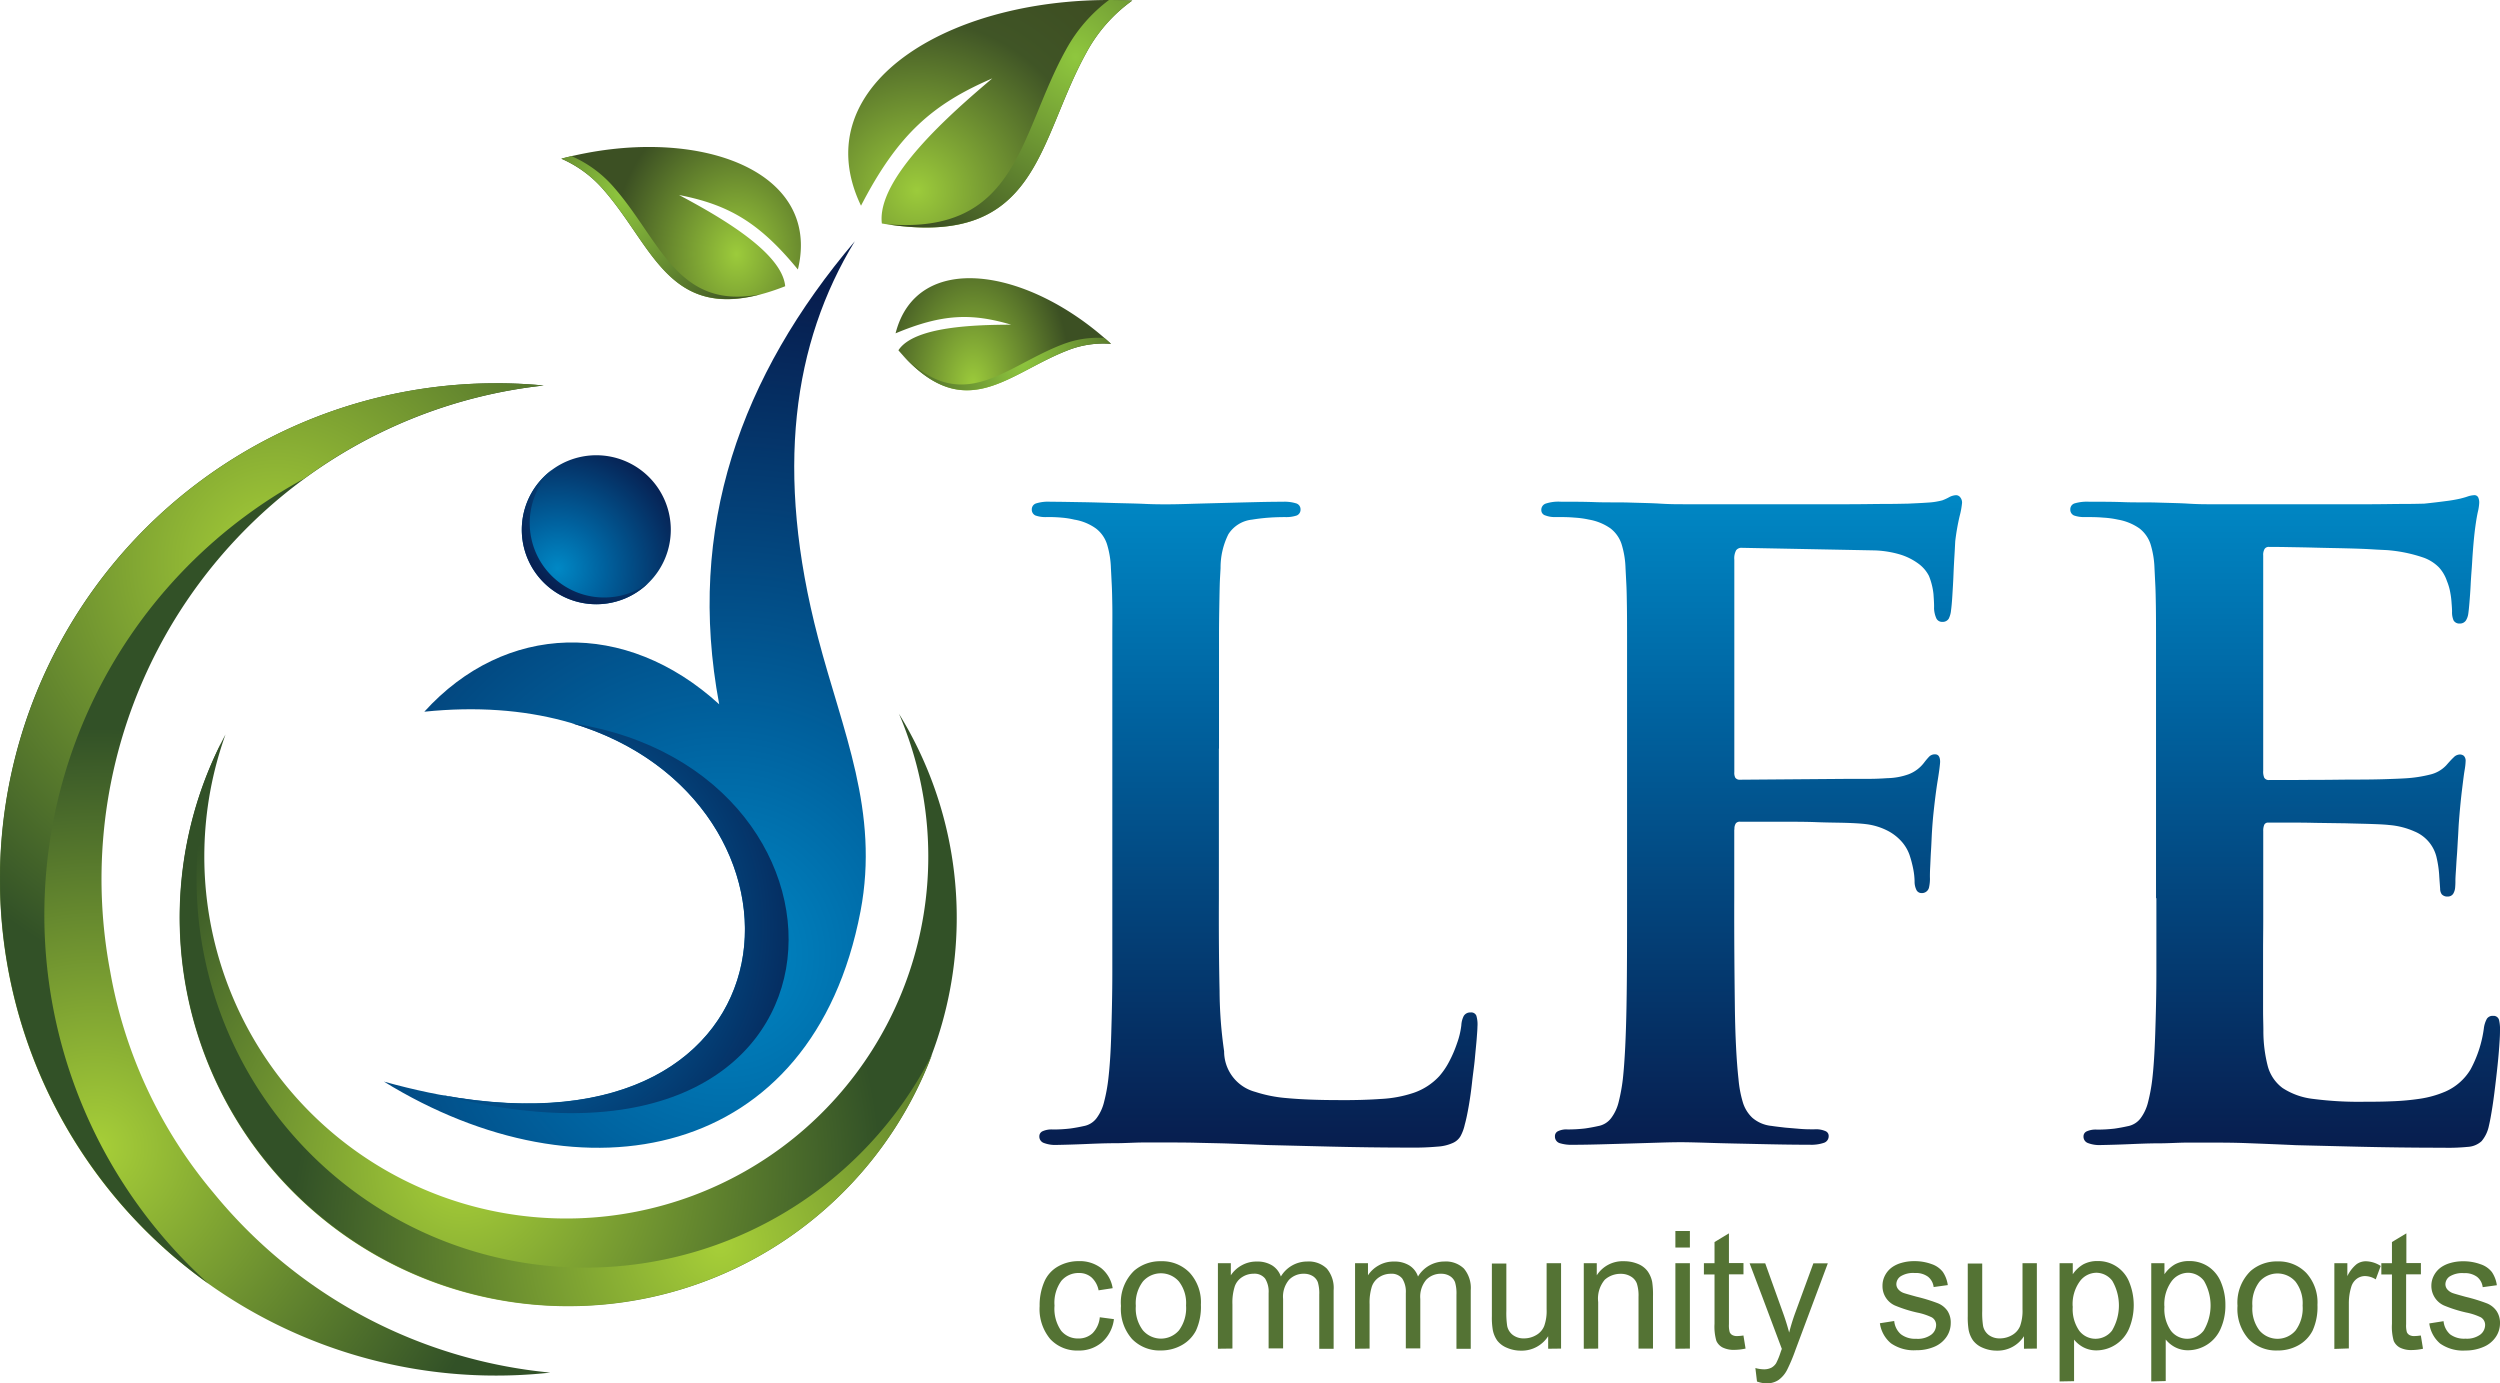
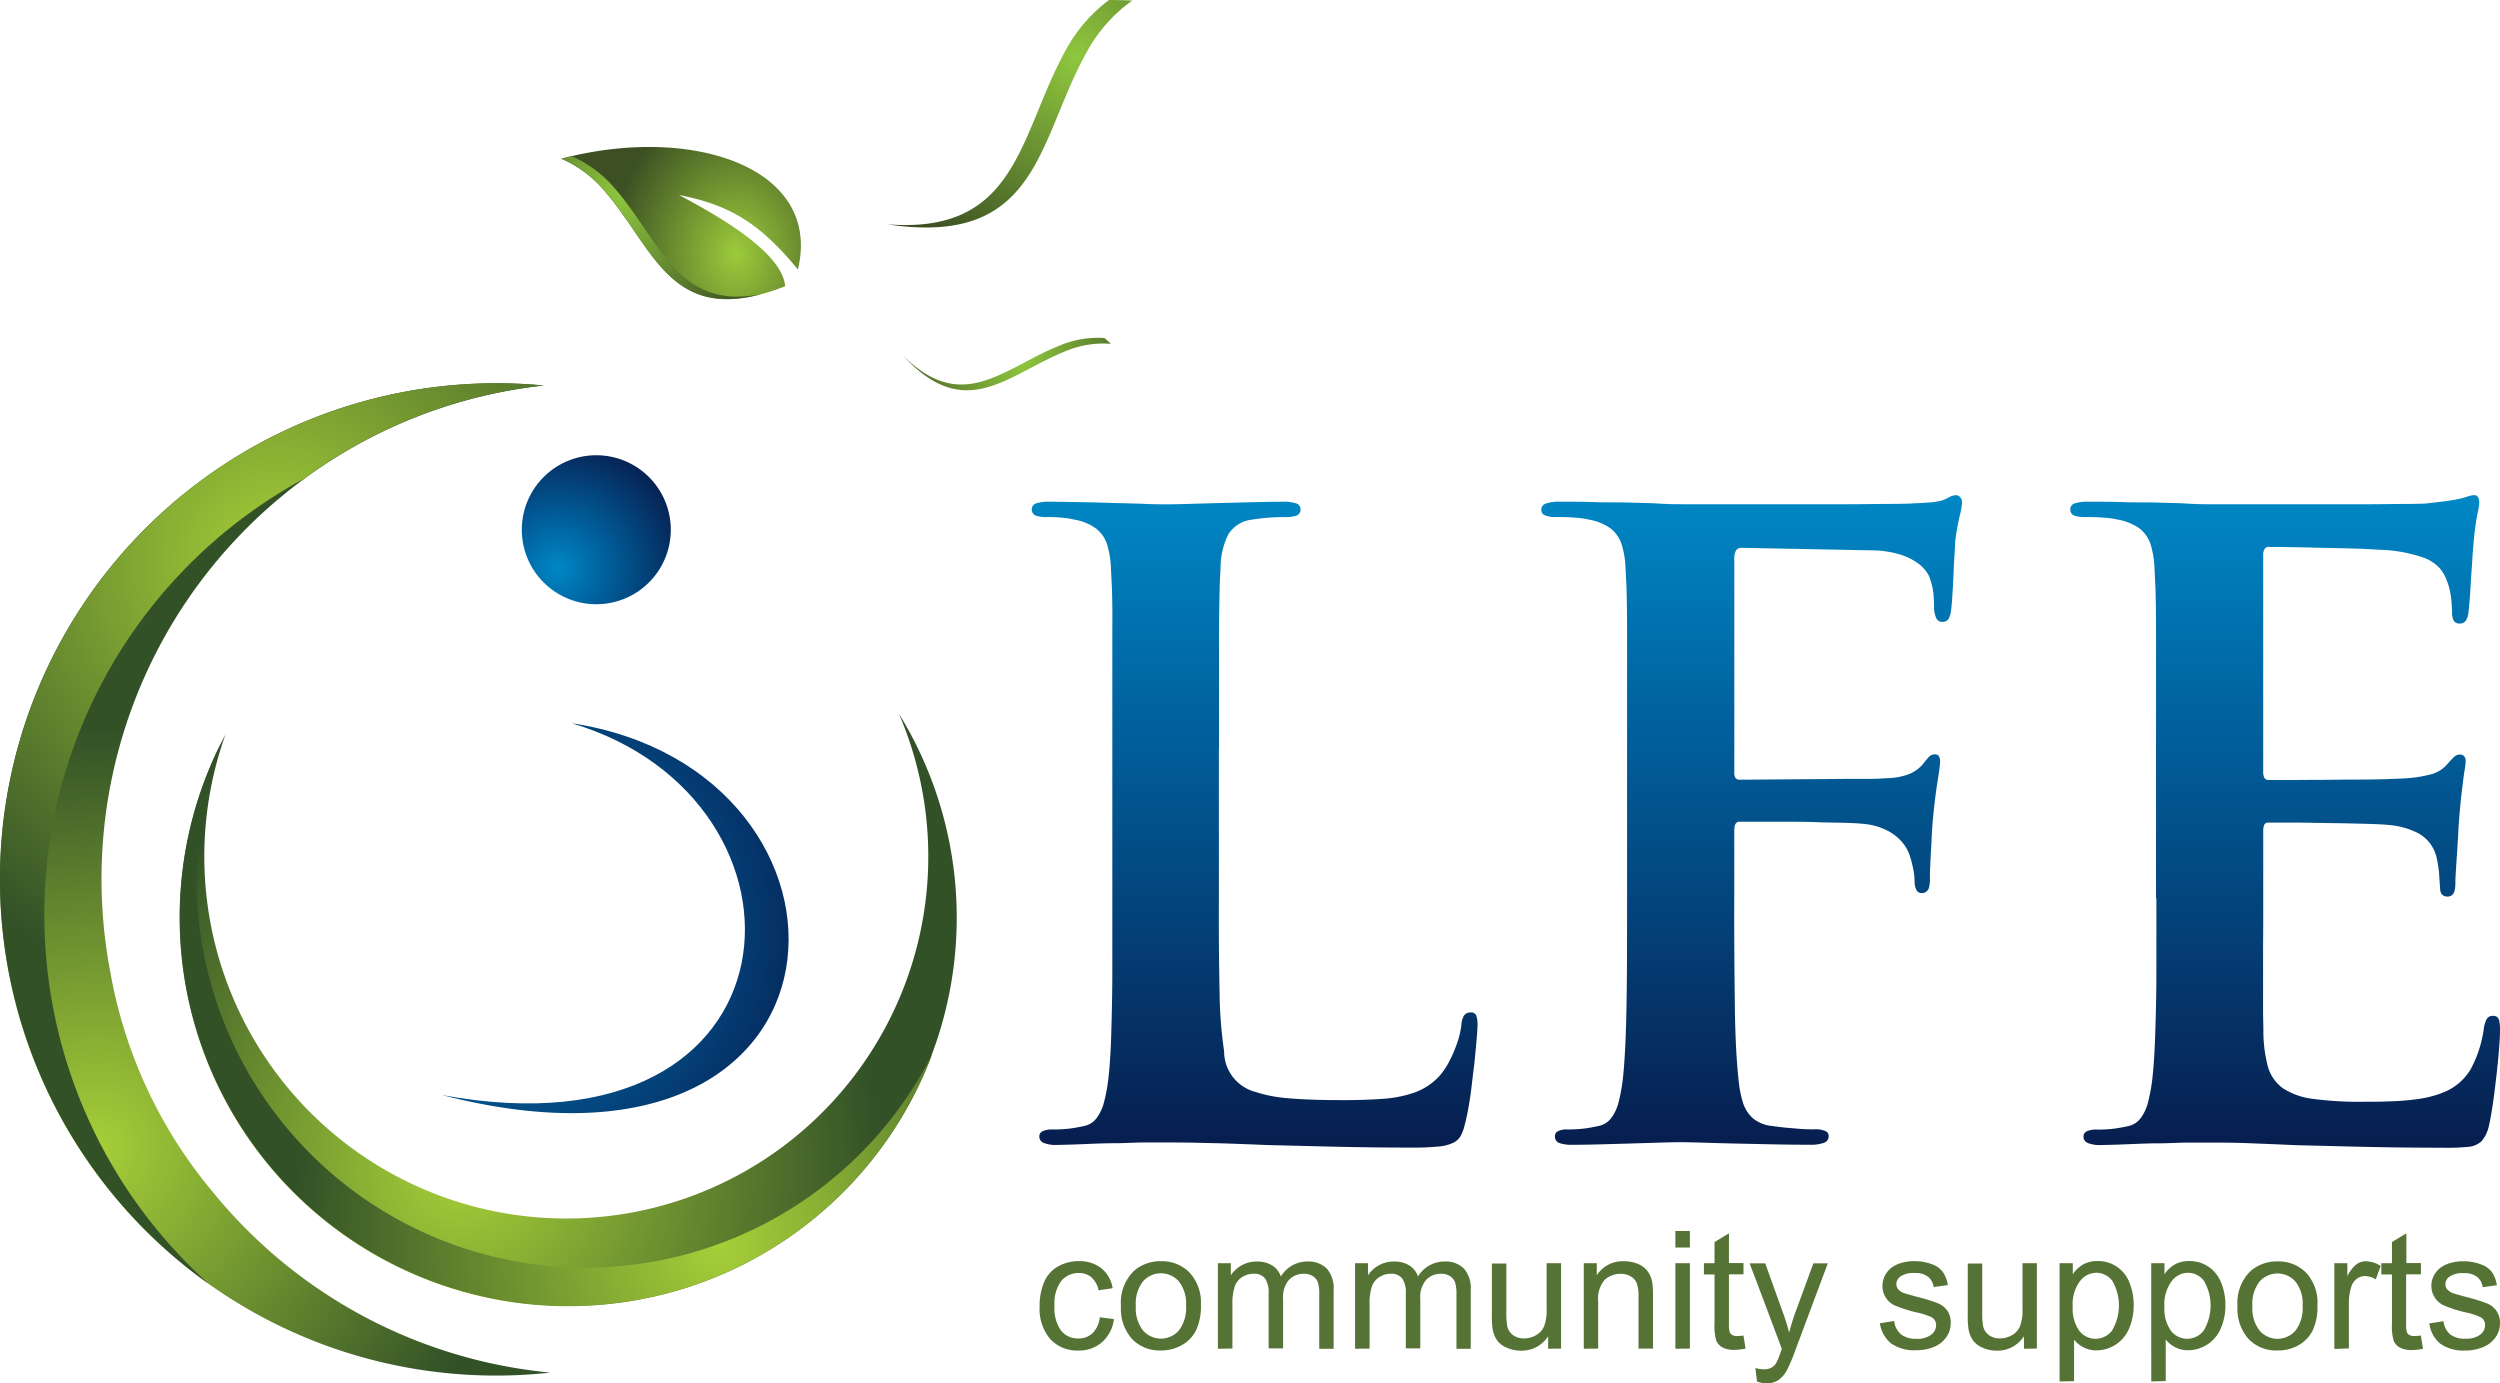
<svg xmlns="http://www.w3.org/2000/svg" xmlns:xlink="http://www.w3.org/1999/xlink" width="233.136" height="129" viewBox="0 0 233.136 129">
  <defs>
    <radialGradient id="radial-gradient" cx="0.6" cy="0.73" r="0.684" gradientTransform="translate(-0.441) scale(1.881 1)" gradientUnits="objectBoundingBox">
      <stop offset="0" stop-color="#0088c5" />
      <stop offset="0.33" stop-color="#0063a0" />
      <stop offset="1" stop-color="#071d4e" />
    </radialGradient>
    <radialGradient id="radial-gradient-2" cx="0.32" cy="0.77" r="1.311" gradientTransform="translate(0.119) scale(0.763 1)" gradientUnits="objectBoundingBox">
      <stop offset="0" stop-color="#a7cf38" />
      <stop offset="0.54" stop-color="#325127" />
    </radialGradient>
    <radialGradient id="radial-gradient-3" cx="0.32" cy="0.77" r="0.782" gradientTransform="translate(-0.402) scale(1.803 1)" xlink:href="#radial-gradient-2" />
    <radialGradient id="radial-gradient-4" cx="0.31" cy="0.77" r="1.22" gradientTransform="translate(0.099) scale(0.801 1)" gradientUnits="objectBoundingBox">
      <stop offset="0" stop-color="#9ccb3b" />
      <stop offset="0.54" stop-color="#405526" />
      <stop offset="1" stop-color="#3b481f" />
    </radialGradient>
    <radialGradient id="radial-gradient-5" cx="0.77" cy="0.629" r="1.392" gradientTransform="translate(0.182) scale(0.635 1)" gradientUnits="objectBoundingBox">
      <stop offset="0" stop-color="#9ccb3b" />
      <stop offset="0.54" stop-color="#3c5023" />
    </radialGradient>
    <radialGradient id="radial-gradient-6" cx="0.23" cy="0.761" r="1.619" gradientTransform="translate(0.24) scale(0.52 1)" xlink:href="#radial-gradient-5" />
    <radialGradient id="radial-gradient-7" cx="0.24" cy="0.76" r="0.907" gradientTransform="translate(0)" xlink:href="#radial-gradient" />
    <radialGradient id="radial-gradient-8" cx="0.505" cy="0.197" r="0.923" gradientTransform="translate(-0.328) scale(1.656 1)" xlink:href="#radial-gradient-2" />
    <radialGradient id="radial-gradient-9" cx="0.79" cy="0.89" r="1.408" gradientTransform="translate(0.126) scale(0.748 1)" xlink:href="#radial-gradient-2" />
    <radialGradient id="radial-gradient-10" cx="0.23" cy="0.23" r="1.428" gradientTransform="translate(0.139) scale(0.721 1)" gradientUnits="objectBoundingBox">
      <stop offset="0" stop-color="#8fc73e" />
      <stop offset="0.75" stop-color="#3c5023" />
      <stop offset="1" stop-color="#354019" />
    </radialGradient>
    <radialGradient id="radial-gradient-11" cx="0.79" cy="0.23" r="1.241" gradientTransform="translate(0.036) scale(0.928 1)" xlink:href="#radial-gradient-10" />
    <radialGradient id="radial-gradient-12" cx="0.79" cy="0.221" r="3.592" gradientTransform="translate(0.374) scale(0.252 1)" xlink:href="#radial-gradient-10" />
    <radialGradient id="radial-gradient-13" cx="0.17" cy="0.42" r="0.692" gradientTransform="translate(-0.062) scale(1.124 1)" xlink:href="#radial-gradient" />
    <radialGradient id="radial-gradient-14" cx="0.83" cy="0.15" r="0.946" gradientTransform="translate(-0.032) scale(1.064 1)" xlink:href="#radial-gradient" />
    <linearGradient id="linear-gradient" x1="0.5" y1="0" x2="0.5" y2="1" gradientTransform="matrix(1, 0, 0, 1, 0, 0)" xlink:href="#radial-gradient" />
  </defs>
  <g id="lfe-logo" transform="translate(-18.344 -96.279)">
-     <path id="Path_1" data-name="Path 1" d="M178.663,169.43c-10.64,12.559-15.745,26.7-12.648,43.182-8.746-7.977-19.967-7.611-27.5.692,39.147-4.05,41.841,47.26-3.77,34.492,18.488,11.4,39.978,7.522,44.449-15.887,1.774-9.312-1.679-16.772-3.952-25.466C171.169,190.9,172.885,178.914,178.663,169.43Z" transform="translate(-80.602 -50.655)" fill-rule="evenodd" fill="url(#radial-gradient)" />
    <path id="Path_2" data-name="Path 2" d="M139.873,312.622a36.235,36.235,0,1,1-62.787,1.953,33.757,33.757,0,1,0,62.787-1.965Z" transform="translate(-37.712 -149.804)" fill-rule="evenodd" fill="url(#radial-gradient-2)" />
    <path id="Path_3" data-name="Path 3" d="M64.618,212.5q2.242,0,4.431.209a46.3,46.3,0,0,0-40.43,54.619A43.788,43.788,0,0,0,38.261,288a46.189,46.189,0,0,0,31.407,16.76,46.267,46.267,0,1,1-5.05-92.256Z" transform="translate(-0.003 -80.48)" fill-rule="evenodd" fill="url(#radial-gradient-3)" />
-     <path id="Path_4" data-name="Path 4" d="M276.757,115.463c-5.477-11.434,8.783-19.934,25.294-19.131a14.337,14.337,0,0,0-4.284,4.871c-4.641,8.389-4.422,18.371-19.066,15.917-.507-4.207,6.424-10.247,10.3-13.531C283.442,105.985,280.2,108.8,276.757,115.463Z" transform="translate(-178.12 0)" fill-rule="evenodd" fill="url(#radial-gradient-4)" />
    <path id="Path_5" data-name="Path 5" d="M210.628,152.275c2.288-9.462-9.779-13.571-22.058-10.33a10.969,10.969,0,0,1,4,2.974c4.825,5.56,6.255,13.094,16.874,8.918-.289-3.241-6.458-6.67-9.9-8.509C204.094,146.22,206.981,147.822,210.628,152.275Z" transform="translate(-117.878 -30.865)" fill-rule="evenodd" fill="url(#radial-gradient-5)" />
-     <path id="Path_6" data-name="Path 6" d="M289.92,185.782c1.987-7.793,12.381-6.129,20.09.981a9.075,9.075,0,0,0-4.065.615c-5.674,2.2-9.628,7.141-15.76-.015,1.464-2.254,7.294-2.374,10.514-2.389C297.018,183.891,294.3,183.946,289.92,185.782Z" transform="translate(-188.06 -58.418)" fill-rule="evenodd" fill="url(#radial-gradient-6)" />
    <path id="Path_7" data-name="Path 7" d="M183.527,234.33a6.947,6.947,0,1,1-6.947,6.944A6.947,6.947,0,0,1,183.527,234.33Z" transform="translate(-109.575 -95.597)" fill-rule="evenodd" fill="url(#radial-gradient-7)" />
    <path id="Path_8" data-name="Path 8" d="M64.616,212.493q2.242,0,4.431.209a46.055,46.055,0,0,0-22.326,8.678,46.276,46.276,0,0,0-8.952,75.063A46.27,46.27,0,0,1,64.616,212.49Z" transform="translate(0 -80.473)" fill-rule="evenodd" fill="url(#radial-gradient-8)" />
    <path id="Path_9" data-name="Path 9" d="M143.037,350.6A36.244,36.244,0,1,1,76.7,321.63,36.248,36.248,0,0,0,143.037,350.6Z" transform="translate(-37.742 -156.05)" fill-rule="evenodd" fill="url(#radial-gradient-9)" />
    <path id="Path_10" data-name="Path 10" d="M189.932,143.32c-.452.1-.907.209-1.362.329a11,11,0,0,1,4,2.974c4.462,5.142,6.021,11.969,14.623,9.662-7.762,1.556-9.37-4.945-13.66-9.89a11.018,11.018,0,0,0-4-2.974Z" transform="translate(-117.878 -32.575)" fill-rule="evenodd" fill="url(#radial-gradient-10)" />
    <path id="Path_11" data-name="Path 11" d="M308.022,96.28c.719,0,1.439.018,2.168.052a14.337,14.337,0,0,0-4.284,4.871c-4.588,8.3-4.428,18.144-18.587,15.991,12.227.987,12.3-8.322,16.661-16.222A14.346,14.346,0,0,1,308.022,96.28Z" transform="translate(-186.26 0)" fill-rule="evenodd" fill="url(#radial-gradient-11)" />
    <path id="Path_12" data-name="Path 12" d="M310.866,198.733c.206.178.409.36.615.544a9.075,9.075,0,0,0-4.065.615c-5.535,2.153-9.453,6.922-15.376.431,5.628,5.68,9.465,1.116,14.853-.969A9.1,9.1,0,0,1,310.866,198.733Z" transform="translate(-189.528 -70.933)" fill-rule="evenodd" fill="url(#radial-gradient-12)" />
    <path id="Path_13" data-name="Path 13" d="M164.432,315.6c24.039,7.134,22.225,41-12.122,34.67C192.515,360.643,193.678,320.056,164.432,315.6Z" transform="translate(-92.768 -151.875)" fill-rule="evenodd" fill="url(#radial-gradient-13)" />
-     <path id="Path_14" data-name="Path 14" d="M188.364,249.286a6.944,6.944,0,1,1-8.949-10.576,6.944,6.944,0,0,0,8.949,10.576Z" transform="translate(-109.572 -98.63)" fill-rule="evenodd" fill="url(#radial-gradient-14)" />
    <path id="Path_15" data-name="Path 15" d="M348.686,270.045V259.623c0-1.15.015-2.1.028-2.869s.025-1.427.04-1.98.052-1.073.077-1.562a6.955,6.955,0,0,1,.729-3.158,2.981,2.981,0,0,1,2.208-1.362c.489-.08,1.018-.145,1.571-.185s1.073-.052,1.522-.052a3.092,3.092,0,0,0,1.07-.148.581.581,0,0,0,.357-.569.572.572,0,0,0-.421-.566,3.689,3.689,0,0,0-1.23-.148c-.793,0-1.695.015-2.725.04s-2.063.052-3.121.08-2.008.052-2.894.08-1.559.04-2.048.04c-.544,0-1.245,0-2.079-.04s-1.756-.052-2.768-.08-2.023-.065-3.054-.08-2.036-.04-2.974-.04a3.776,3.776,0,0,0-1.322.148.575.575,0,0,0-.424.566.588.588,0,0,0,.344.569,2.833,2.833,0,0,0,1.006.148,12.82,12.82,0,0,1,1.451.052,7.616,7.616,0,0,1,1.166.185,4.766,4.766,0,0,1,2.008.821,3,3,0,0,1,1.033,1.455,8.418,8.418,0,0,1,.369,2.245c.028.489.052,1.018.08,1.562s.04,1.215.052,1.98,0,1.734,0,2.869v31.253c0,2.156-.052,4.059-.1,5.763s-.144,3.121-.277,4.244a15.4,15.4,0,0,1-.384,2.076,4.175,4.175,0,0,1-.689,1.522,1.927,1.927,0,0,1-1.23.766c-.357.08-.769.16-1.245.225a13.878,13.878,0,0,1-1.611.092,2.027,2.027,0,0,0-.99.172.514.514,0,0,0-.28.464.63.63,0,0,0,.409.615,2.989,2.989,0,0,0,1.178.188c.806-.015,1.691-.04,2.645-.08s1.9-.08,2.829-.08,1.845-.068,2.645-.068h1.876c1.086,0,2.128,0,3.161.028s2.076.04,3.146.08,2.2.08,3.383.132c1.759.04,3.73.092,5.9.144s4.677.092,7.507.092a24.116,24.116,0,0,0,2.46-.092,4,4,0,0,0,1.4-.332,1.564,1.564,0,0,0,.741-.646,4.12,4.12,0,0,0,.394-1.073c.132-.474.252-1.055.372-1.744s.224-1.427.308-2.208.2-1.519.264-2.248.132-1.335.172-1.864.065-.87.065-1.058a2.868,2.868,0,0,0-.1-1.03.507.507,0,0,0-.529-.307.7.7,0,0,0-.649.329,2.152,2.152,0,0,0-.224.861,7.423,7.423,0,0,1-.4,1.679,11.208,11.208,0,0,1-.738,1.719,6.867,6.867,0,0,1-.923,1.359,5.842,5.842,0,0,1-2.355,1.538,11.336,11.336,0,0,1-3.094.581c-1.147.08-2.432.12-3.832.108-2.036,0-3.69-.068-4.945-.188a12.677,12.677,0,0,1-2.934-.581,3.905,3.905,0,0,1-2.9-3.78,40.677,40.677,0,0,1-.424-5.634c-.052-2.365-.08-5.228-.065-8.611V270.045Zm48.069,7.534a.883.883,0,0,1,.132-.569.471.471,0,0,1,.424-.145h4.127c.978,0,2,0,3,.04s1.931.04,2.749.065,1.442.068,1.845.12a5.969,5.969,0,0,1,2.051.637,4.52,4.52,0,0,1,1.322,1.058,3.818,3.818,0,0,1,.67,1.162,10.5,10.5,0,0,1,.36,1.375,6.468,6.468,0,0,1,.117,1.086,1.738,1.738,0,0,0,.148.766.526.526,0,0,0,.489.344.68.68,0,0,0,.7-.489,3.7,3.7,0,0,0,.092-1.018c0-.16,0-.464.025-.923s.04-.993.08-1.6.055-1.206.092-1.787.08-1.082.12-1.491c.132-1.258.264-2.316.409-3.2s.212-1.455.225-1.719c0-.477-.157-.713-.474-.713a.747.747,0,0,0-.544.212,6.654,6.654,0,0,0-.489.581,3.281,3.281,0,0,1-1.439,1.07,6.189,6.189,0,0,1-1.971.36c-.554.037-1.11.065-1.691.065h-1.879l-10.148.08a.51.51,0,0,1-.464-.185,1,1,0,0,1-.092-.529v-19.8a1.583,1.583,0,0,1,.172-.886.615.615,0,0,1,.541-.225l12.218.237a9.365,9.365,0,0,1,2.577.4,5.68,5.68,0,0,1,1.719.883,3.251,3.251,0,0,1,.923,1.1,6.258,6.258,0,0,1,.421,1.679c.04.557.068,1.006.055,1.338a2.493,2.493,0,0,0,.224.962.6.6,0,0,0,.569.308.658.658,0,0,0,.581-.308,2.231,2.231,0,0,0,.212-.793c.037-.264.08-.686.117-1.295s.08-1.27.108-1.983.065-1.362.1-1.943.052-.99.065-1.2a20.907,20.907,0,0,1,.412-2.353,7.384,7.384,0,0,0,.224-1.23.778.778,0,0,0-.16-.5.5.5,0,0,0-.4-.212,1.538,1.538,0,0,0-.615.172,4.667,4.667,0,0,1-.661.308,6.6,6.6,0,0,1-1.362.212c-.517.037-1.15.065-1.891.1-.308,0-.978.025-1.971.025s-2.193.028-3.595.028H392c-.566,0-1.279,0-2.153-.055s-1.811-.065-2.857-.1-2.116,0-3.211-.04-2.168-.04-3.214-.04a3.8,3.8,0,0,0-1.362.16.615.615,0,0,0-.461.633.513.513,0,0,0,.384.489,2.417,2.417,0,0,0,.963.148c.581,0,1.15,0,1.734.052a8.614,8.614,0,0,1,1.359.185,4.945,4.945,0,0,1,2.011.821,3.054,3.054,0,0,1,1.03,1.455,8.378,8.378,0,0,1,.372,2.245c.025.489.052,1.018.08,1.562s.037,1.215.049,1.98.015,1.734.015,2.881v24.353c0,3.822,0,7.181-.052,10.05s-.16,5.169-.344,6.845a16.741,16.741,0,0,1-.381,2.091,4.119,4.119,0,0,1-.689,1.507,1.943,1.943,0,0,1-1.23.766c-.357.08-.766.16-1.23.225a14.012,14.012,0,0,1-1.611.092,1.775,1.775,0,0,0-.923.172.5.5,0,0,0-.265.464.64.64,0,0,0,.421.634,3.621,3.621,0,0,0,1.23.16c.769,0,1.627-.015,2.552-.04l2.841-.08,2.657-.08q1.23-.04,2.024-.04c.7,0,1.679.028,2.937.068s2.657.065,4.228.1,3.214.068,4.893.068a3.634,3.634,0,0,0,1.322-.188.643.643,0,0,0,.421-.615.477.477,0,0,0-.289-.464,2.241,2.241,0,0,0-1.058-.172c-.384,0-.809,0-1.27-.037l-1.427-.12c-.464-.055-.886-.1-1.27-.16a3.216,3.216,0,0,1-1.811-.766,3.294,3.294,0,0,1-.9-1.507,10.64,10.64,0,0,1-.384-2.091c-.184-1.676-.307-3.964-.341-6.845s-.068-6.227-.055-10.05v-6.384ZM436.1,284v6.888c0,2.156-.052,4.059-.108,5.763s-.144,3.121-.277,4.244a15.946,15.946,0,0,1-.381,2.076,4.176,4.176,0,0,1-.689,1.522,1.944,1.944,0,0,1-1.23.766c-.357.08-.766.16-1.23.225a13.987,13.987,0,0,1-1.611.092,2.033,2.033,0,0,0-.993.172.51.51,0,0,0-.277.464.631.631,0,0,0,.409.615,2.968,2.968,0,0,0,1.178.188c.806-.015,1.691-.04,2.642-.08s1.876-.08,2.8-.08,1.845-.068,2.645-.068h1.879c1.175,0,2.417,0,3.739.052s2.817.108,4.508.188l5.911.145c2.248.052,4.853.092,7.814.092a18.634,18.634,0,0,0,2.325-.08,2.07,2.07,0,0,0,1.27-.529,3.188,3.188,0,0,0,.689-1.455c.1-.409.209-1.018.329-1.784s.224-1.627.329-2.525.2-1.771.264-2.577.108-1.442.108-1.919a3.835,3.835,0,0,0-.08-1.006.52.52,0,0,0-.557-.421.64.64,0,0,0-.581.264,2.461,2.461,0,0,0-.289.923,11.154,11.154,0,0,1-1.23,3.795,5.145,5.145,0,0,1-2.352,2.076,9.559,9.559,0,0,1-2.393.673,23.012,23.012,0,0,1-2.672.237c-.883.04-1.691.04-2.393.04a33.021,33.021,0,0,1-4.877-.264,6.561,6.561,0,0,1-2.854-1.018,3.755,3.755,0,0,1-1.378-2.036,13.188,13.188,0,0,1-.409-3.346c0-.474-.028-1.107-.028-1.9v-5.566c0-.993.015-1.888.015-2.734v-8.374a1.435,1.435,0,0,1,.092-.584.384.384,0,0,1,.384-.209H448.3c.781,0,1.639,0,2.589.025l2.845.04c.922.028,1.784.043,2.509.068s1.23.052,1.562.092a7.273,7.273,0,0,1,2.365.6,3.457,3.457,0,0,1,2.076,2.5,10.051,10.051,0,0,1,.224,1.519c.028.489.068.941.092,1.338a.87.87,0,0,0,.148.5.682.682,0,0,0,.566.212.59.59,0,0,0,.5-.252,1.337,1.337,0,0,0,.185-.581,6.36,6.36,0,0,0,.025-.673c0-.145.015-.437.043-.846s.049-.889.092-1.43.065-1.082.1-1.627.052-1,.08-1.415c.1-1.335.209-2.4.308-3.2s.169-1.387.237-1.771a5.95,5.95,0,0,0,.092-.818.666.666,0,0,0-.16-.5.571.571,0,0,0-.394-.132.827.827,0,0,0-.572.28c-.2.184-.421.434-.7.75a3,3,0,0,1-1.454.833,12.25,12.25,0,0,1-2.353.36c-.384.025-1.006.049-1.845.077s-1.824.04-2.9.04-2.153.025-3.25.025-2.036.015-2.881.015h-1.811a.476.476,0,0,1-.464-.224,1.487,1.487,0,0,1-.092-.649V252.037a1.07,1.07,0,0,1,.132-.615.452.452,0,0,1,.424-.185c.329,0,.886,0,1.651.015s1.639.025,2.6.052,1.956.04,2.921.065,1.811.052,2.549.1,1.23.052,1.538.089a13.668,13.668,0,0,1,3.017.637,3.838,3.838,0,0,1,1.559.953,3.575,3.575,0,0,1,.741,1.267,5.1,5.1,0,0,1,.307,1.046,7.656,7.656,0,0,1,.129,1.03c.028.332.043.581.043.781a1.9,1.9,0,0,0,.142.818.615.615,0,0,0,.572.292.661.661,0,0,0,.581-.292,1.578,1.578,0,0,0,.212-.581c.037-.252.077-.615.117-1.11s.08-1.006.108-1.575.065-1.07.1-1.538.052-.809.065-1.021c.08-1.2.172-2.153.264-2.838s.184-1.206.264-1.538a4.45,4.45,0,0,0,.108-.766,1.159,1.159,0,0,0-.092-.5.391.391,0,0,0-.384-.212,2.31,2.31,0,0,0-.633.132c-.228.08-.437.132-.637.184a13.124,13.124,0,0,1-1.375.237c-.593.08-1.27.16-2.036.24-.264,0-.87.025-1.811.025s-2.088.028-3.438.028H441.25c-.569,0-1.282,0-2.153-.055s-1.811-.065-2.854-.1-2.051,0-3.149-.04-2.193-.04-3.278-.04a4.087,4.087,0,0,0-1.319.148.572.572,0,0,0-.424.566.587.587,0,0,0,.344.569,2.826,2.826,0,0,0,1,.148c.581,0,1.15,0,1.731.052a8.59,8.59,0,0,1,1.362.185,4.963,4.963,0,0,1,2.011.821,3.075,3.075,0,0,1,1.03,1.455,8.5,8.5,0,0,1,.372,2.245c.025.489.049,1.018.077,1.562s.04,1.215.052,1.98.015,1.734.015,2.881v24.353Z" transform="translate(-216.664 -103.955)" fill="url(#linear-gradient)" />
    <path id="Path_16" data-name="Path 16" d="M339.206,477.622l1.322.175a3.424,3.424,0,0,1-1.11,2.153,3.248,3.248,0,0,1-2.2.775,3.411,3.411,0,0,1-2.626-1.067,4.364,4.364,0,0,1-.993-3.075,5.535,5.535,0,0,1,.431-2.26,2.983,2.983,0,0,1,1.3-1.448,3.852,3.852,0,0,1,1.9-.486,3.3,3.3,0,0,1,2.119.658,3.014,3.014,0,0,1,1.061,1.864l-1.313.2a2.176,2.176,0,0,0-.664-1.209,1.722,1.722,0,0,0-1.15-.406,2.091,2.091,0,0,0-1.658.732,3.468,3.468,0,0,0-.637,2.313,3.588,3.588,0,0,0,.615,2.334,2.005,2.005,0,0,0,1.605.726,1.889,1.889,0,0,0,1.325-.489,2.43,2.43,0,0,0,.677-1.5Zm1.977-1.064a4.106,4.106,0,0,1,1.23-3.275,3.712,3.712,0,0,1,2.5-.886,3.567,3.567,0,0,1,2.685,1.079,4.081,4.081,0,0,1,1.039,2.971,5.308,5.308,0,0,1-.458,2.417,3.284,3.284,0,0,1-1.341,1.368,3.906,3.906,0,0,1-1.925.486,3.567,3.567,0,0,1-2.7-1.073,4.229,4.229,0,0,1-1.03-3.075Zm1.387,0a3.375,3.375,0,0,0,.667,2.291,2.22,2.22,0,0,0,3.352,0,3.48,3.48,0,0,0,.664-2.331,3.285,3.285,0,0,0-.67-2.239,2.227,2.227,0,0,0-3.346,0,3.35,3.35,0,0,0-.667,2.285Zm7.654,4v-7.977h1.205v1.129a2.838,2.838,0,0,1,1-.923,2.783,2.783,0,0,1,1.418-.36,2.6,2.6,0,0,1,1.448.369,1.978,1.978,0,0,1,.8,1.027,2.86,2.86,0,0,1,2.46-1.4,2.429,2.429,0,0,1,1.824.658,2.808,2.808,0,0,1,.637,2.02v5.465h-1.341v-5.043a3.626,3.626,0,0,0-.132-1.165,1.162,1.162,0,0,0-.474-.575,1.539,1.539,0,0,0-.812-.218,1.884,1.884,0,0,0-1.4.563,2.45,2.45,0,0,0-.554,1.787v4.613h-1.35v-5.16a2.288,2.288,0,0,0-.326-1.353,1.255,1.255,0,0,0-1.079-.452,1.931,1.931,0,0,0-1.052.307,1.685,1.685,0,0,0-.7.873,4.9,4.9,0,0,0-.218,1.667v4.13Zm12.79,0v-7.977h1.205v1.129a2.84,2.84,0,0,1,1-.923,2.768,2.768,0,0,1,1.418-.36,2.61,2.61,0,0,1,1.448.369,1.956,1.956,0,0,1,.8,1.027,2.877,2.877,0,0,1,2.46-1.4,2.423,2.423,0,0,1,1.82.658,2.808,2.808,0,0,1,.637,2.02v5.465h-1.332v-5.043a3.628,3.628,0,0,0-.132-1.165,1.168,1.168,0,0,0-.477-.575,1.512,1.512,0,0,0-.809-.218,1.879,1.879,0,0,0-1.4.563,2.451,2.451,0,0,0-.554,1.787v4.613h-1.35v-5.16a2.288,2.288,0,0,0-.329-1.35,1.258,1.258,0,0,0-1.083-.452,1.94,1.94,0,0,0-1.052.308,1.716,1.716,0,0,0-.7.873,4.986,4.986,0,0,0-.215,1.667v4.13Zm18.008,0v-1.169a2.918,2.918,0,0,1-2.528,1.347,3.238,3.238,0,0,1-1.316-.267,2.152,2.152,0,0,1-.907-.677,2.547,2.547,0,0,1-.415-1,6.815,6.815,0,0,1-.083-1.261v-4.92h1.35v4.416a8.209,8.209,0,0,0,.08,1.424,1.417,1.417,0,0,0,.541.836,1.673,1.673,0,0,0,1.021.307,2.236,2.236,0,0,0,1.138-.307,1.713,1.713,0,0,0,.75-.849,4.177,4.177,0,0,0,.225-1.556v-4.3h1.347v7.962Zm3.321,0v-7.977h1.212v1.129a2.863,2.863,0,0,1,2.534-1.313,3.381,3.381,0,0,1,1.322.258,2.067,2.067,0,0,1,.892.686,2.592,2.592,0,0,1,.421.993,7.893,7.893,0,0,1,.074,1.313v4.9h-1.35V475.7a3.662,3.662,0,0,0-.157-1.23,1.282,1.282,0,0,0-.557-.649,1.756,1.756,0,0,0-.941-.249,2.192,2.192,0,0,0-1.491.55,2.723,2.723,0,0,0-.615,2.076v4.348Zm8.543-9.438V469.58h1.353v1.538Zm0,9.438v-7.977h1.353v7.962Zm6.35-1.209.194,1.193a4.968,4.968,0,0,1-1.018.12,2.34,2.34,0,0,1-1.141-.231,1.3,1.3,0,0,1-.566-.615,4.777,4.777,0,0,1-.169-1.593V473.63h-.99v-1.052h.99v-1.971l1.344-.809v2.768h1.356v1.052h-1.356v4.653a2.37,2.37,0,0,0,.071.741.587.587,0,0,0,.234.264.888.888,0,0,0,.458.1,4.2,4.2,0,0,0,.594-.055Zm1.261,4.274-.151-1.267a2.994,2.994,0,0,0,.772.12,1.5,1.5,0,0,0,.72-.151,1.231,1.231,0,0,0,.443-.418,6.642,6.642,0,0,0,.412-1.006c.025-.077.065-.184.12-.329l-1.845-4.92-1.159-3.06h1.455l1.657,4.613c.212.587.406,1.2.575,1.845a18.773,18.773,0,0,1,.557-1.814l1.7-4.64H407.1l-3.026,8.1a16.117,16.117,0,0,1-.757,1.805,2.635,2.635,0,0,1-.824.978,1.952,1.952,0,0,1-1.11.307,2.68,2.68,0,0,1-.87-.166Zm11.464-5.443,1.332-.209a1.869,1.869,0,0,0,.615,1.23,2.187,2.187,0,0,0,1.436.428,2.122,2.122,0,0,0,1.405-.384,1.138,1.138,0,0,0,.452-.889.821.821,0,0,0-.4-.723,5.782,5.782,0,0,0-1.378-.452,12.452,12.452,0,0,1-2.057-.652A1.968,1.968,0,0,1,412.2,474.7a2.042,2.042,0,0,1,.246-1,2.152,2.152,0,0,1,.664-.753,2.813,2.813,0,0,1,.855-.394,4.116,4.116,0,0,1,1.169-.163,4.575,4.575,0,0,1,1.645.274,2.215,2.215,0,0,1,1.046.729,2.881,2.881,0,0,1,.464,1.23l-1.319.181a1.448,1.448,0,0,0-.523-.959,1.9,1.9,0,0,0-1.23-.348,2.218,2.218,0,0,0-1.325.307.9.9,0,0,0-.4.72.741.741,0,0,0,.166.474,1.169,1.169,0,0,0,.517.36c.135.049.532.163,1.19.344a16.186,16.186,0,0,1,2,.615,2.014,2.014,0,0,1,.892.707,1.98,1.98,0,0,1,.307,1.156,2.279,2.279,0,0,1-.394,1.27,2.57,2.57,0,0,1-1.138.923,4.158,4.158,0,0,1-1.679.323,3.735,3.735,0,0,1-2.365-.646,2.964,2.964,0,0,1-1.036-1.91Zm13.432,2.377v-1.169a2.912,2.912,0,0,1-2.528,1.347,3.257,3.257,0,0,1-1.316-.267,2.153,2.153,0,0,1-.9-.677,2.552,2.552,0,0,1-.418-1,7.174,7.174,0,0,1-.08-1.261v-4.92H421.5v4.416a7.817,7.817,0,0,0,.083,1.424,1.415,1.415,0,0,0,.538.836,1.679,1.679,0,0,0,1.021.307,2.237,2.237,0,0,0,1.141-.307,1.728,1.728,0,0,0,.75-.849,4.236,4.236,0,0,0,.224-1.556v-4.3h1.338v7.962Zm3.321,3.051V472.578h1.23v1.033a3.036,3.036,0,0,1,.981-.923,2.726,2.726,0,0,1,1.326-.307,3.112,3.112,0,0,1,2.977,2.008,5.711,5.711,0,0,1-.04,4.305,3.327,3.327,0,0,1-3.032,2.017,2.572,2.572,0,0,1-1.212-.283,2.79,2.79,0,0,1-.879-.72v3.875Zm1.23-6.987a3.5,3.5,0,0,0,.615,2.273,1.907,1.907,0,0,0,1.507.735,1.944,1.944,0,0,0,1.538-.763,4.59,4.59,0,0,0,.028-4.638,1.878,1.878,0,0,0-1.495-.756,1.94,1.94,0,0,0-1.538.806,3.611,3.611,0,0,0-.664,2.343Zm7.319,6.987V472.578h1.23v1.033a3.037,3.037,0,0,1,.981-.923,2.715,2.715,0,0,1,1.325-.307,3.158,3.158,0,0,1,1.8.526,3.2,3.2,0,0,1,1.178,1.482,5.4,5.4,0,0,1,.4,2.094,5.281,5.281,0,0,1-.44,2.2A3.327,3.327,0,0,1,440.7,480.7a2.558,2.558,0,0,1-1.209-.283,2.766,2.766,0,0,1-.879-.72v3.875Zm1.23-6.987a3.5,3.5,0,0,0,.615,2.273,1.916,1.916,0,0,0,1.507.735,1.944,1.944,0,0,0,1.538-.763,4.59,4.59,0,0,0,.028-4.637,1.882,1.882,0,0,0-1.495-.756,1.949,1.949,0,0,0-1.538.806,3.645,3.645,0,0,0-.661,2.343Zm6.815-.046a4.106,4.106,0,0,1,1.23-3.275,3.712,3.712,0,0,1,2.5-.886,3.568,3.568,0,0,1,2.685,1.079,4.081,4.081,0,0,1,1.039,2.971,5.306,5.306,0,0,1-.458,2.417,3.284,3.284,0,0,1-1.341,1.368,3.908,3.908,0,0,1-1.928.471,3.568,3.568,0,0,1-2.7-1.073,4.229,4.229,0,0,1-1.03-3.075Zm1.387,0a3.375,3.375,0,0,0,.667,2.291,2.22,2.22,0,0,0,3.352,0,3.48,3.48,0,0,0,.664-2.331,3.307,3.307,0,0,0-.667-2.239,2.23,2.23,0,0,0-3.349,0,3.35,3.35,0,0,0-.667,2.285Zm7.642,4v-7.993h1.212v1.206a3.26,3.26,0,0,1,.861-1.113,1.486,1.486,0,0,1,.864-.274,2.645,2.645,0,0,1,1.387.437l-.464,1.252a1.907,1.907,0,0,0-.99-.308,1.288,1.288,0,0,0-.793.264,1.445,1.445,0,0,0-.5.741,5.2,5.2,0,0,0-.225,1.572v4.17Zm8.072-1.209.194,1.193a4.986,4.986,0,0,1-1.018.12,2.324,2.324,0,0,1-1.141-.231,1.326,1.326,0,0,1-.569-.615,4.805,4.805,0,0,1-.166-1.593V473.63h-.99v-1.052h.99v-1.971l1.344-.809v2.768h1.356v1.052h-1.378v4.653a2.4,2.4,0,0,0,.068.741.587.587,0,0,0,.234.264.9.9,0,0,0,.461.1,4.2,4.2,0,0,0,.593-.055Zm.781-1.169,1.332-.209a1.869,1.869,0,0,0,.615,1.23,2.192,2.192,0,0,0,1.43.4,2.119,2.119,0,0,0,1.378-.378,1.138,1.138,0,0,0,.452-.889.82.82,0,0,0-.4-.723,5.763,5.763,0,0,0-1.381-.452,12.506,12.506,0,0,1-2.054-.652,1.986,1.986,0,0,1-.87-.757,2.018,2.018,0,0,1-.308-1.067,2.041,2.041,0,0,1,.246-.987,2.152,2.152,0,0,1,.664-.754,2.813,2.813,0,0,1,.855-.394,4.115,4.115,0,0,1,1.169-.163,4.575,4.575,0,0,1,1.645.274,2.215,2.215,0,0,1,1.064.729,2.883,2.883,0,0,1,.464,1.23l-1.319.181a1.448,1.448,0,0,0-.523-.959,1.9,1.9,0,0,0-1.23-.348,2.218,2.218,0,0,0-1.325.307.9.9,0,0,0-.4.72.76.76,0,0,0,.166.474,1.231,1.231,0,0,0,.52.36c.135.049.532.163,1.19.344a16.184,16.184,0,0,1,2,.615,2.014,2.014,0,0,1,.892.707,1.979,1.979,0,0,1,.323,1.156,2.278,2.278,0,0,1-.394,1.27,2.571,2.571,0,0,1-1.138.923,4.162,4.162,0,0,1-1.682.338,3.724,3.724,0,0,1-2.365-.646,2.964,2.964,0,0,1-1.018-1.91Z" transform="translate(-218.305 -258.503)" fill="#547334" />
  </g>
</svg>